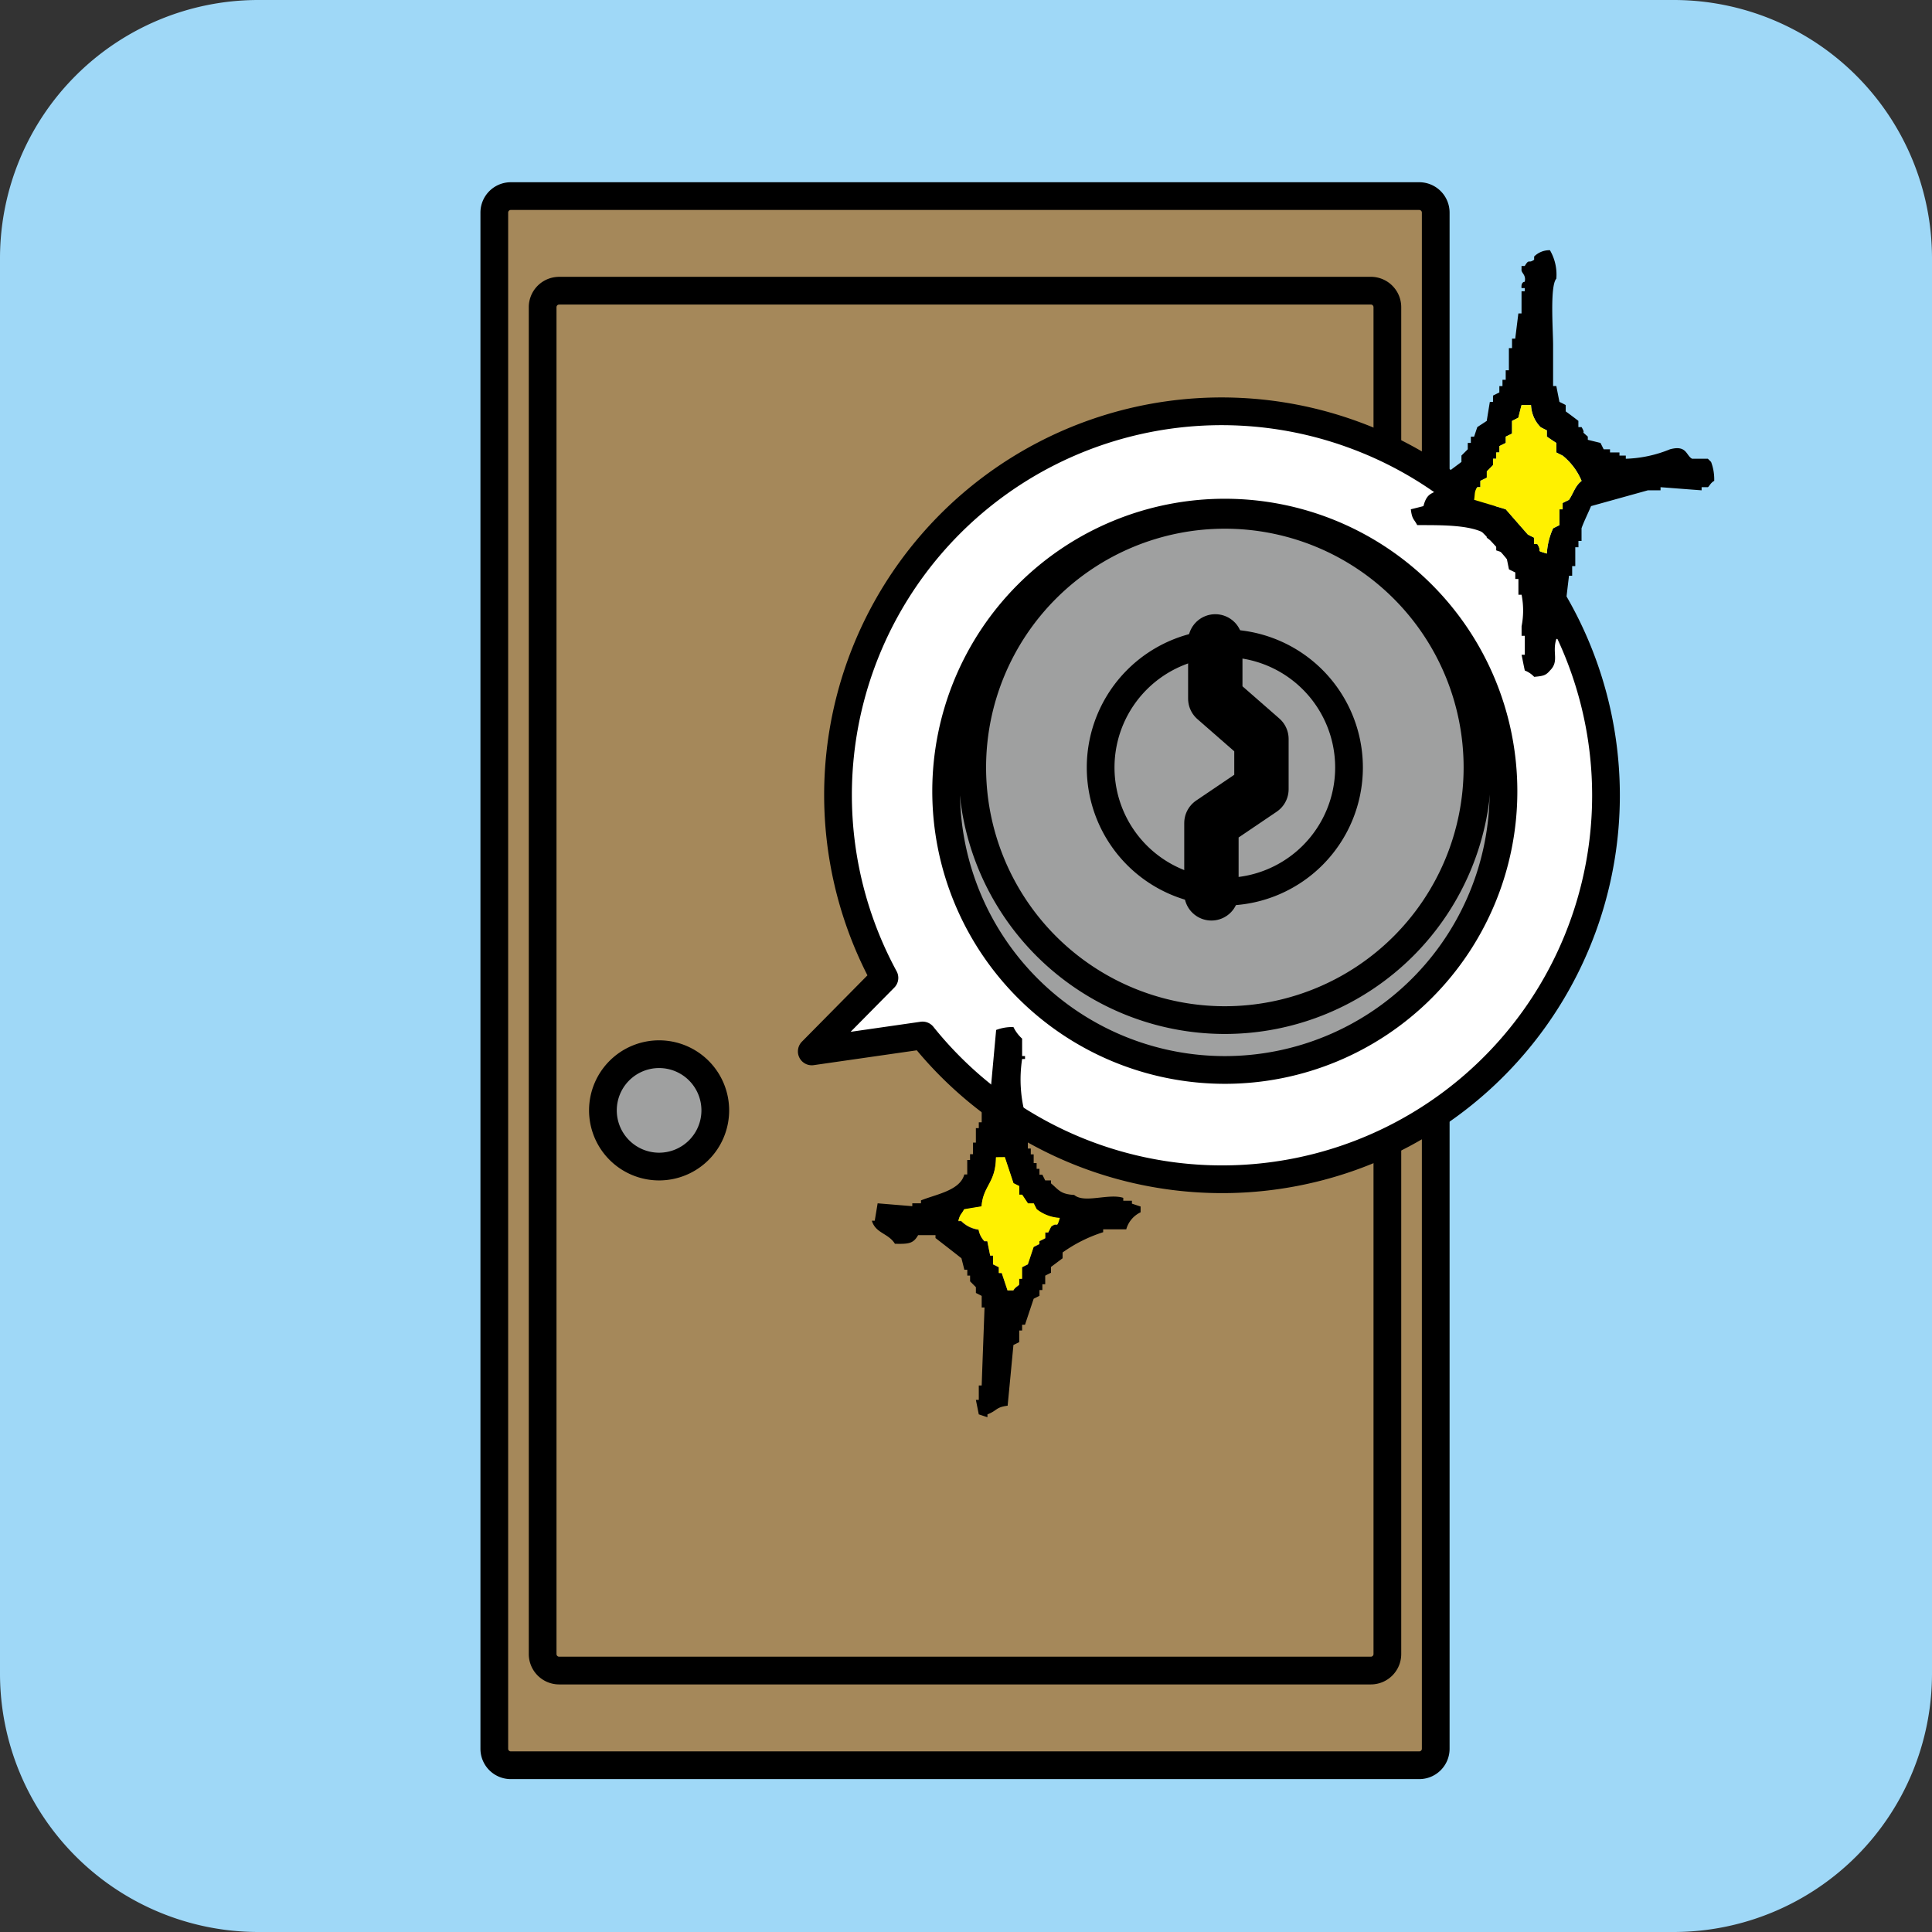
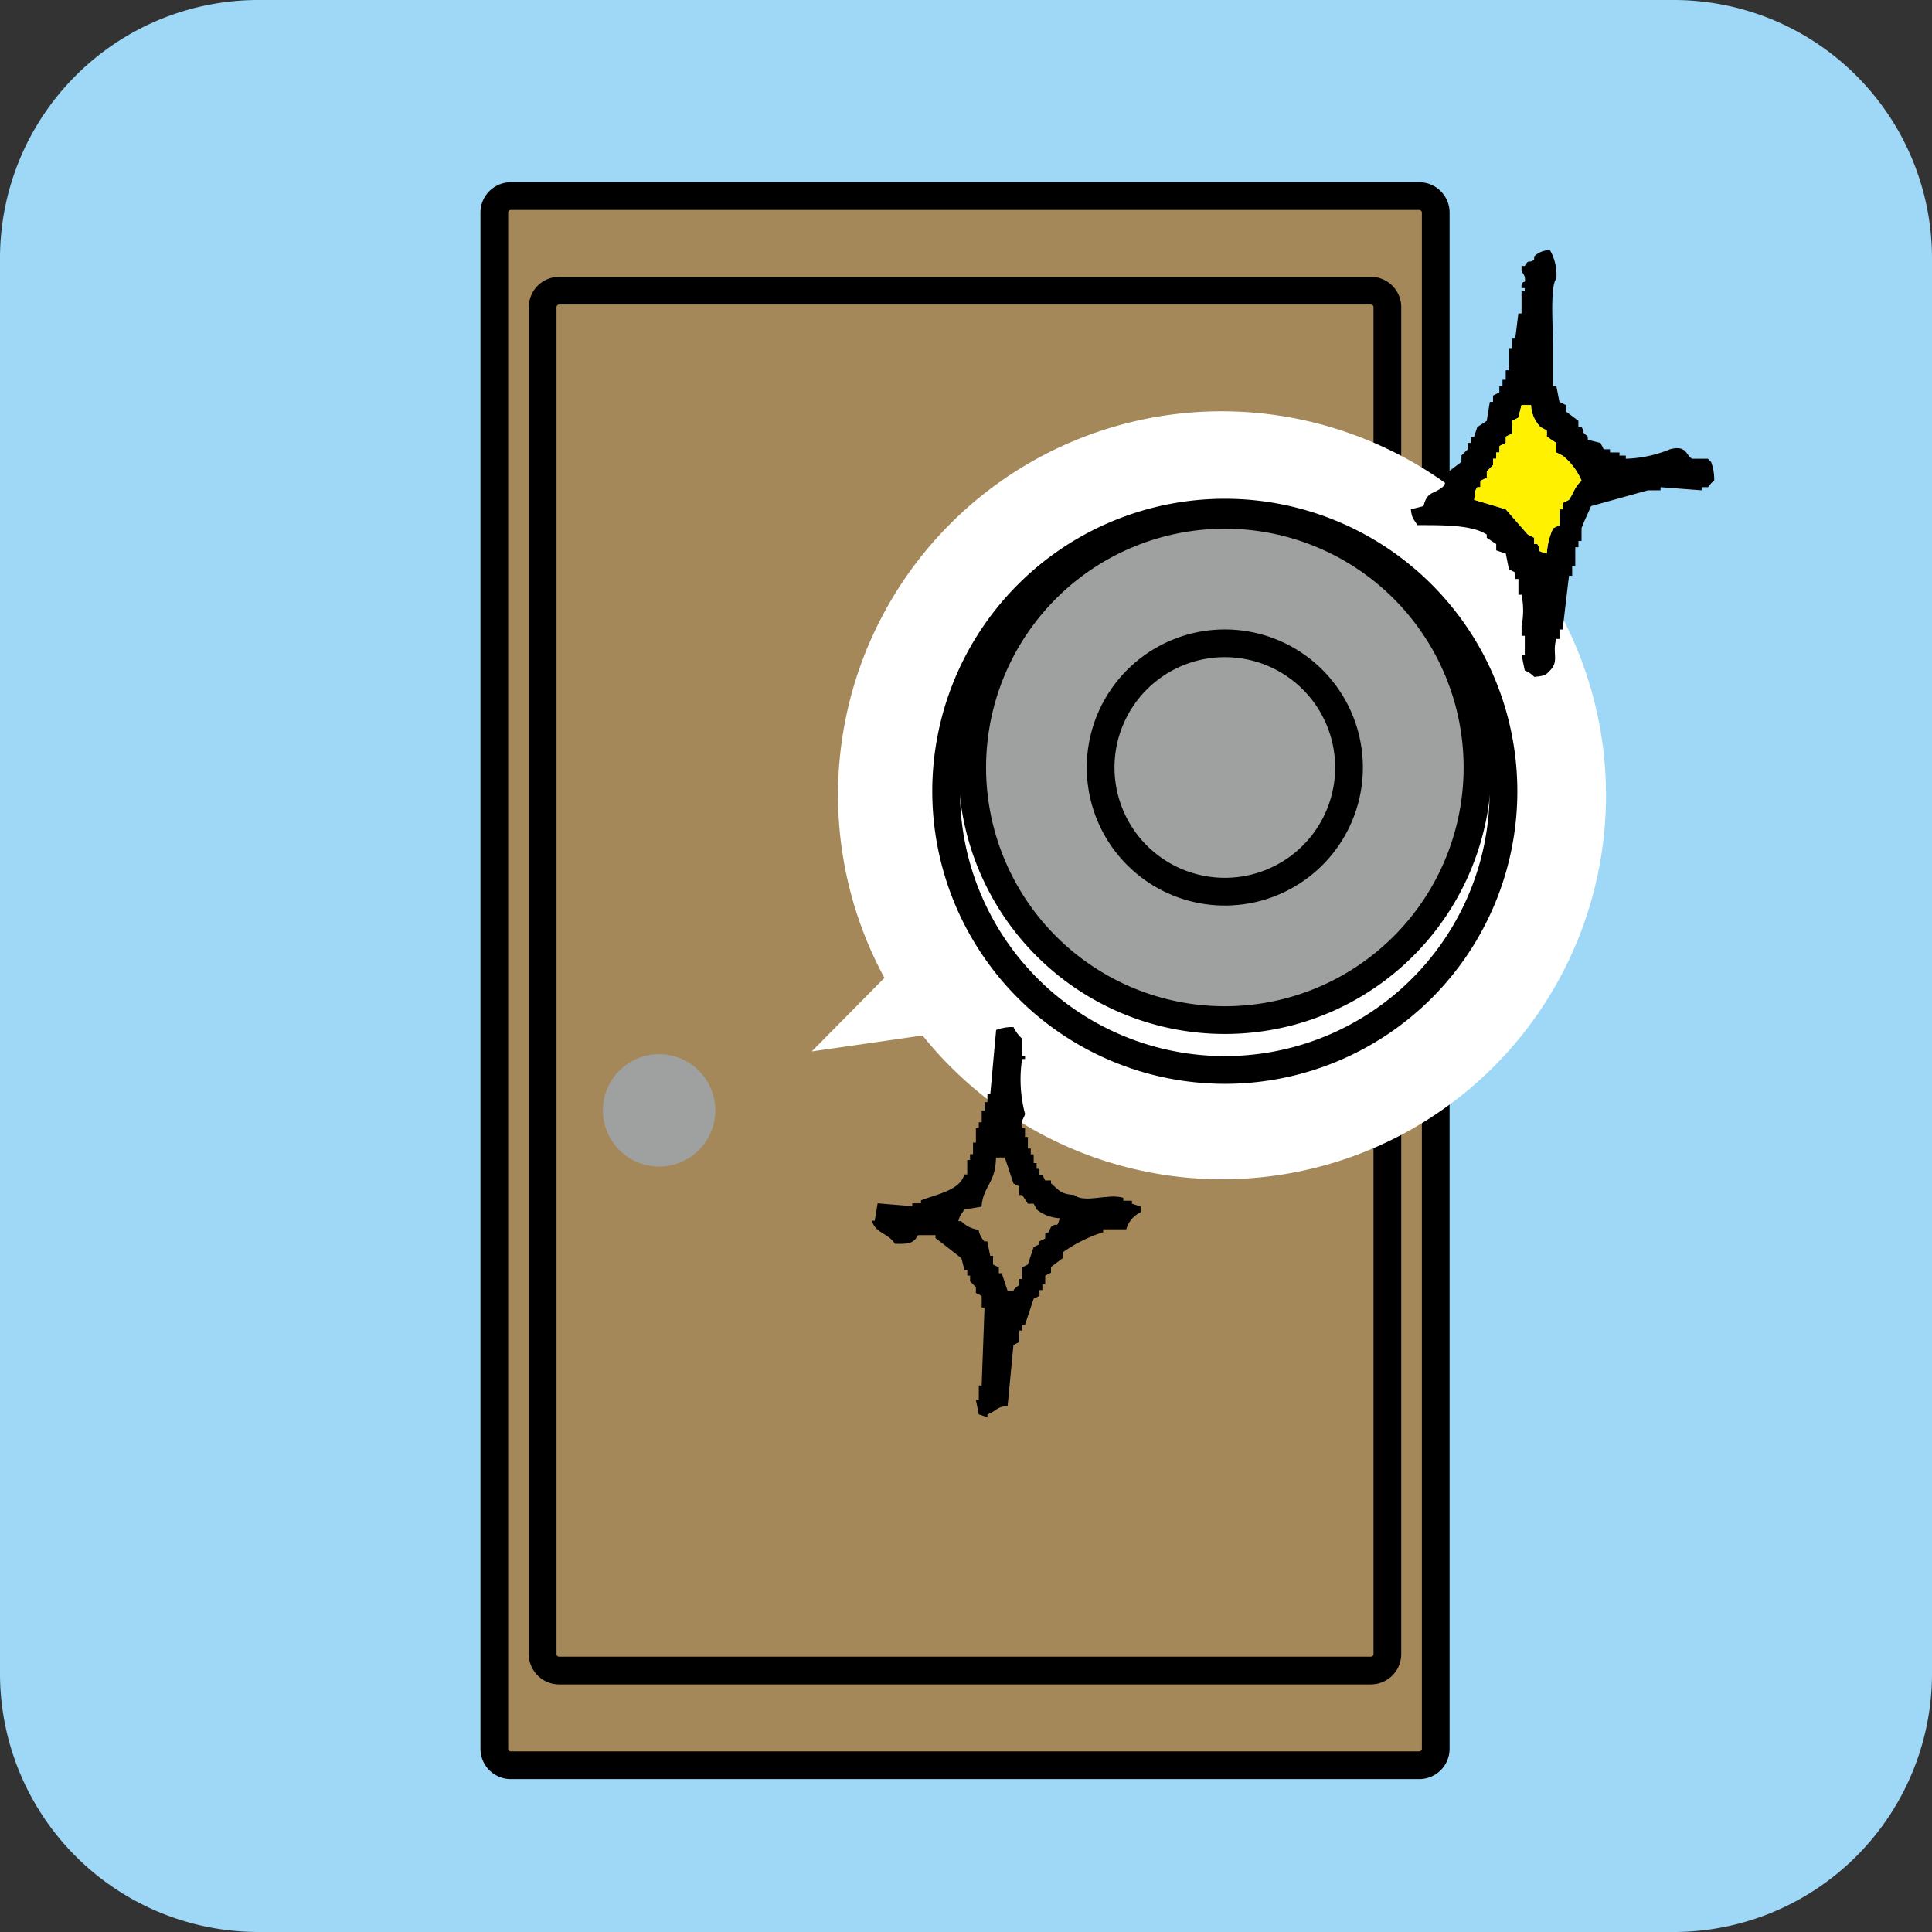
<svg xmlns="http://www.w3.org/2000/svg" width="100" height="100" viewBox="0 0 100 100">
  <rect x="0" y="0" width="100" height="100" fill="#333333" stroke="none" />
  <defs>
    <style>.a{fill:#9fd8f7;}.b{fill:#a5885a;}.c,.f{fill:none;stroke:#000;stroke-linecap:round;stroke-linejoin:round;}.c{stroke-width:1.435px;}.d{fill:#9fa0a0;}.e{fill:#fff;}.f{stroke-width:2.814px;}.g,.h{fill-rule:evenodd;}.h{fill:#fff100;}</style>
  </defs>
  <title>img_ms-chintai04</title>
  <path class="a" d="M100,86.662A13.377,13.377,0,0,1,86.665,100H13.34A13.377,13.377,0,0,1,0,86.662V13.333A13.372,13.372,0,0,1,13.34,0H86.665A13.372,13.372,0,0,1,100,13.333Z" />
  <path class="b" d="M74.313,90.516a.853.853,0,0,1-.852.853H26.433a.853.853,0,0,1-.848-.853V11a.854.854,0,0,1,.848-.85H73.461a.854.854,0,0,1,.852.85Z" />
  <path class="c" d="M74.313,90.516a.853.853,0,0,1-.852.853H26.433a.853.853,0,0,1-.848-.853V11a.854.854,0,0,1,.848-.85H73.461a.854.854,0,0,1,.852.85Z" />
  <path class="b" d="M28.94,15.045H70.955a.855.855,0,0,1,.855.855V85.613a.855.855,0,0,1-.855.855H28.942a.855.855,0,0,1-.855-.855V15.9a.853.853,0,0,1,.853-.853Z" />
  <path class="c" d="M28.94,15.045H70.955a.855.855,0,0,1,.855.855V85.613a.855.855,0,0,1-.855.855H28.942a.855.855,0,0,1-.855-.855V15.9a.853.853,0,0,1,.853-.853Z" />
  <path class="d" d="M31.207,57.47a2.908,2.908,0,1,1,2.909,2.911,2.909,2.909,0,0,1-2.909-2.911" />
-   <path class="c" d="M31.207,57.47a2.908,2.908,0,1,1,2.909,2.911A2.909,2.909,0,0,1,31.207,57.47Z" />
  <path class="e" d="M70,22.478A19.857,19.857,0,0,0,45.778,50.614l-3.761,3.807,5.735-.825A19.87,19.87,0,1,0,70,22.478" />
-   <path class="c" d="M70,22.478A19.857,19.857,0,0,0,45.778,50.614l-3.761,3.807,5.735-.825A19.87,19.87,0,1,0,70,22.478Z" />
-   <path class="d" d="M48.972,40.953A14.424,14.424,0,1,1,63.4,55.381a14.429,14.429,0,0,1-14.43-14.428" />
  <path class="c" d="M48.972,40.953A14.424,14.424,0,1,1,63.4,55.381,14.429,14.429,0,0,1,48.972,40.953Z" />
  <path class="d" d="M50.322,39.717A13.076,13.076,0,1,1,63.4,52.8a13.078,13.078,0,0,1-13.08-13.083" />
  <path class="c" d="M50.322,39.717A13.076,13.076,0,1,1,63.4,52.8,13.078,13.078,0,0,1,50.322,39.717Z" />
  <path class="d" d="M56.969,39.721A6.428,6.428,0,1,1,63.4,46.153a6.428,6.428,0,0,1-6.434-6.432" />
  <path class="c" d="M56.969,39.721A6.428,6.428,0,1,1,63.4,46.153,6.428,6.428,0,0,1,56.969,39.721Z" />
-   <polyline class="f" points="62.903 33.198 62.903 36.161 65.292 38.249 65.292 40.849 62.703 42.601 62.703 46.24" />
  <path class="g" d="M77.936,28.651l-.492-.164v-.328c-.165-.108-.329-.217-.489-.327v-.163c-.776-.513-2.306-.486-3.6-.49-.179-.34-.265-.288-.331-.818.221-.054.44-.109.654-.165.2-.781.515-.6.984-.979.212-.176.176-.6.327-.817l.655-.49v-.33l.327-.325v-.329h.16V22.6H76.3c.054-.16.108-.325.164-.492.158-.106.325-.212.49-.322.052-.332.106-.658.16-.982h.164v-.328c.111-.054.219-.112.328-.162v-.33h.162v-.326h.167v-.492H78.1V18.019h.162v-.49h.166c.054-.437.108-.871.162-1.306h.164V15.076h.166v-.164h-.166c-.033-.34.166-.326.166-.326.085-.383-.2-.45-.166-.654v-.164h.166c.245-.406.175-.1.487-.325v-.166a1.125,1.125,0,0,1,.817-.326,2.5,2.5,0,0,1,.331,1.473c-.339.376-.167,2.668-.167,3.432v2.126h.167c.053.273.107.544.161.82.11.051.218.106.325.163v.327c.218.16.438.324.656.492v.322h.165c.268.448-.121.106.323.492v.167l.657.161c.054.107.108.219.164.329h.328v.163h.489v.162h.328v.165a6.519,6.519,0,0,0,2.288-.49c.881-.237.827.335,1.146.49H88.4l.166.165a2.567,2.567,0,0,1,.162.979c-.188.1-.258.286-.328.328h-.325v.162c-.71-.052-1.42-.109-2.126-.162v.162h-.657q-1.472.409-2.94.817c-.131.319-.379.817-.492,1.146V28H81.7v.326h-.164V29.3h-.161V29.8h-.164q-.166,1.392-.328,2.781h-.164v.49h-.161c-.234.711.161,1.148-.331,1.635-.219.259-.353.284-.817.328a1.318,1.318,0,0,0-.487-.328c-.059-.272-.112-.545-.166-.816h.166v-.98h-.166v-.492a4.235,4.235,0,0,0,0-1.634h-.164v-.817h-.162V29.63c-.112-.054-.224-.108-.328-.16-.056-.275-.11-.546-.163-.819m1.634-.492h-.164v-.327c-.111-.052-.219-.109-.325-.163-.386-.437-.766-.871-1.145-1.308q-.819-.247-1.635-.49c.051-.366.01-.431.164-.654h.158v-.328c.113-.054.221-.111.332-.163V24.4l.324-.328v-.327h.165v-.327h.163V23.09c.108-.057.221-.108.329-.164V22.6l.325-.16v-.654c.109-.055.22-.109.328-.168.052-.214.106-.433.164-.651h.491a1.721,1.721,0,0,0,.492,1.141c.1.056.216.114.326.167V22.6c.161.108.325.221.492.328v.492c.107.054.212.108.325.162a3.332,3.332,0,0,1,.982,1.309c-.345.275-.4.6-.654.982l-.328.162v.328h-.164v.818c-.108.053-.217.109-.328.163a3.636,3.636,0,0,0-.325,1.309c-.649-.2-.2-.039-.492-.492" />
  <path class="h" d="M79.57,28.159h-.164v-.327c-.111-.052-.219-.109-.325-.163-.386-.437-.766-.871-1.145-1.308q-.819-.247-1.635-.49c.051-.366.01-.431.164-.654h.158v-.328c.113-.054.221-.111.332-.163V24.4l.324-.328v-.327h.165v-.327h.163V23.09c.108-.057.221-.108.329-.164V22.6l.325-.16v-.654c.109-.055.22-.109.328-.168.052-.214.106-.433.164-.651h.491a1.721,1.721,0,0,0,.492,1.141c.1.056.216.114.326.167V22.6c.161.108.325.221.492.328v.492c.107.054.212.108.325.162a3.332,3.332,0,0,1,.982,1.309c-.345.275-.4.6-.654.982l-.328.162v.328h-.164v.818c-.108.053-.217.109-.328.163a3.636,3.636,0,0,0-.325,1.309c-.649-.2-.2-.039-.492-.492" />
  <path class="g" d="M58.292,63.63H57.1v.149A7.5,7.5,0,0,0,55,64.828v.3c-.2.147-.4.3-.6.448v.3c-.1.049-.2.1-.3.152v.445h-.147v.3h-.15v.3c-.1.047-.2.1-.3.149-.15.449-.3.895-.448,1.346h-.15v.3h-.15v.6c-.1.052-.2.1-.3.148q-.148,1.575-.3,3.143c-.63.082-.524.248-1.045.449v.147c-.151-.047-.3-.1-.448-.147-.051-.25-.1-.5-.151-.75h.151v-.745h.15c.046-1.347.1-2.693.147-4.038h-.147v-.6l-.3-.152v-.3l-.3-.3v-.3h-.145v-.3h-.152c-.049-.2-.1-.4-.151-.595-.446-.353-.894-.7-1.343-1.047v-.149h-.9c-.247.436-.483.462-1.2.446-.341-.552-1-.536-1.194-1.194h.15c.049-.3.1-.6.149-.9l1.794.148v-.148h.45v-.152c.784-.317,2.026-.509,2.242-1.343h.152v-.748h.145v-.3h.154v-.6h.148v-.749h.151v-.3h.15v-.6h.147v-.445h.151V56.6h.15c.1-1.1.2-2.193.3-3.289a2.355,2.355,0,0,1,.895-.151,1.971,1.971,0,0,0,.45.6v.9h.15v.152h-.15a6.994,6.994,0,0,0,.15,2.841c-.024.192-.265.382-.15.746h.15v.45h.147v.6h.151v.3h.15v.451h.152v.3h.147v.3h.15c.049.1.1.2.147.3h.3v.15c.389.325.482.562,1.2.6.525.451,1.783-.093,2.541.151v.148h.448v.152c.15.049.3.1.449.148v.3a1.383,1.383,0,0,0-.747.9m-6.281-3.739c.148.448.3.9.447,1.347.1.049.2.1.3.149v.447h.15c.1.151.2.3.3.451h.3c.049.1.1.2.152.3a2.106,2.106,0,0,0,1.194.451c-.184.605-.084.16-.447.448-.051.1-.1.2-.151.3H54.1v.3c-.1.05-.2.1-.3.148v.149c-.1.052-.2.1-.3.152l-.3.9c-.1.049-.2.1-.3.149v.6h-.15v.3c-.043.07-.206.131-.3.3h-.3c-.1-.3-.2-.6-.3-.9h-.15v-.3c-.1-.049-.2-.1-.3-.149v-.451h-.147c-.051-.25-.1-.495-.15-.747h-.151a1.162,1.162,0,0,1-.3-.6,1.521,1.521,0,0,1-.9-.447h-.148c.093-.365.16-.331.3-.6.3-.051.6-.1.9-.15.085-1.089.731-1.2.747-2.542Z" />
-   <path class="h" d="M52.011,59.891c.148.448.3.9.447,1.347.1.049.2.1.3.149v.447h.15c.1.151.2.3.3.451h.3c.049.1.1.2.152.3a2.106,2.106,0,0,0,1.194.451c-.184.605-.084.16-.447.448-.051.1-.1.2-.151.3H54.1v.3c-.1.05-.2.1-.3.148v.149c-.1.052-.2.1-.3.152l-.3.9c-.1.049-.2.1-.3.149v.6h-.15v.3c-.043.07-.206.131-.3.3h-.3c-.1-.3-.2-.6-.3-.9h-.15v-.3c-.1-.049-.2-.1-.3-.149v-.451h-.147c-.051-.25-.1-.495-.15-.747h-.151a1.162,1.162,0,0,1-.3-.6,1.521,1.521,0,0,1-.9-.447h-.148c.093-.365.16-.331.3-.6.3-.051.6-.1.9-.15.085-1.089.731-1.2.747-2.542Z" />
</svg>